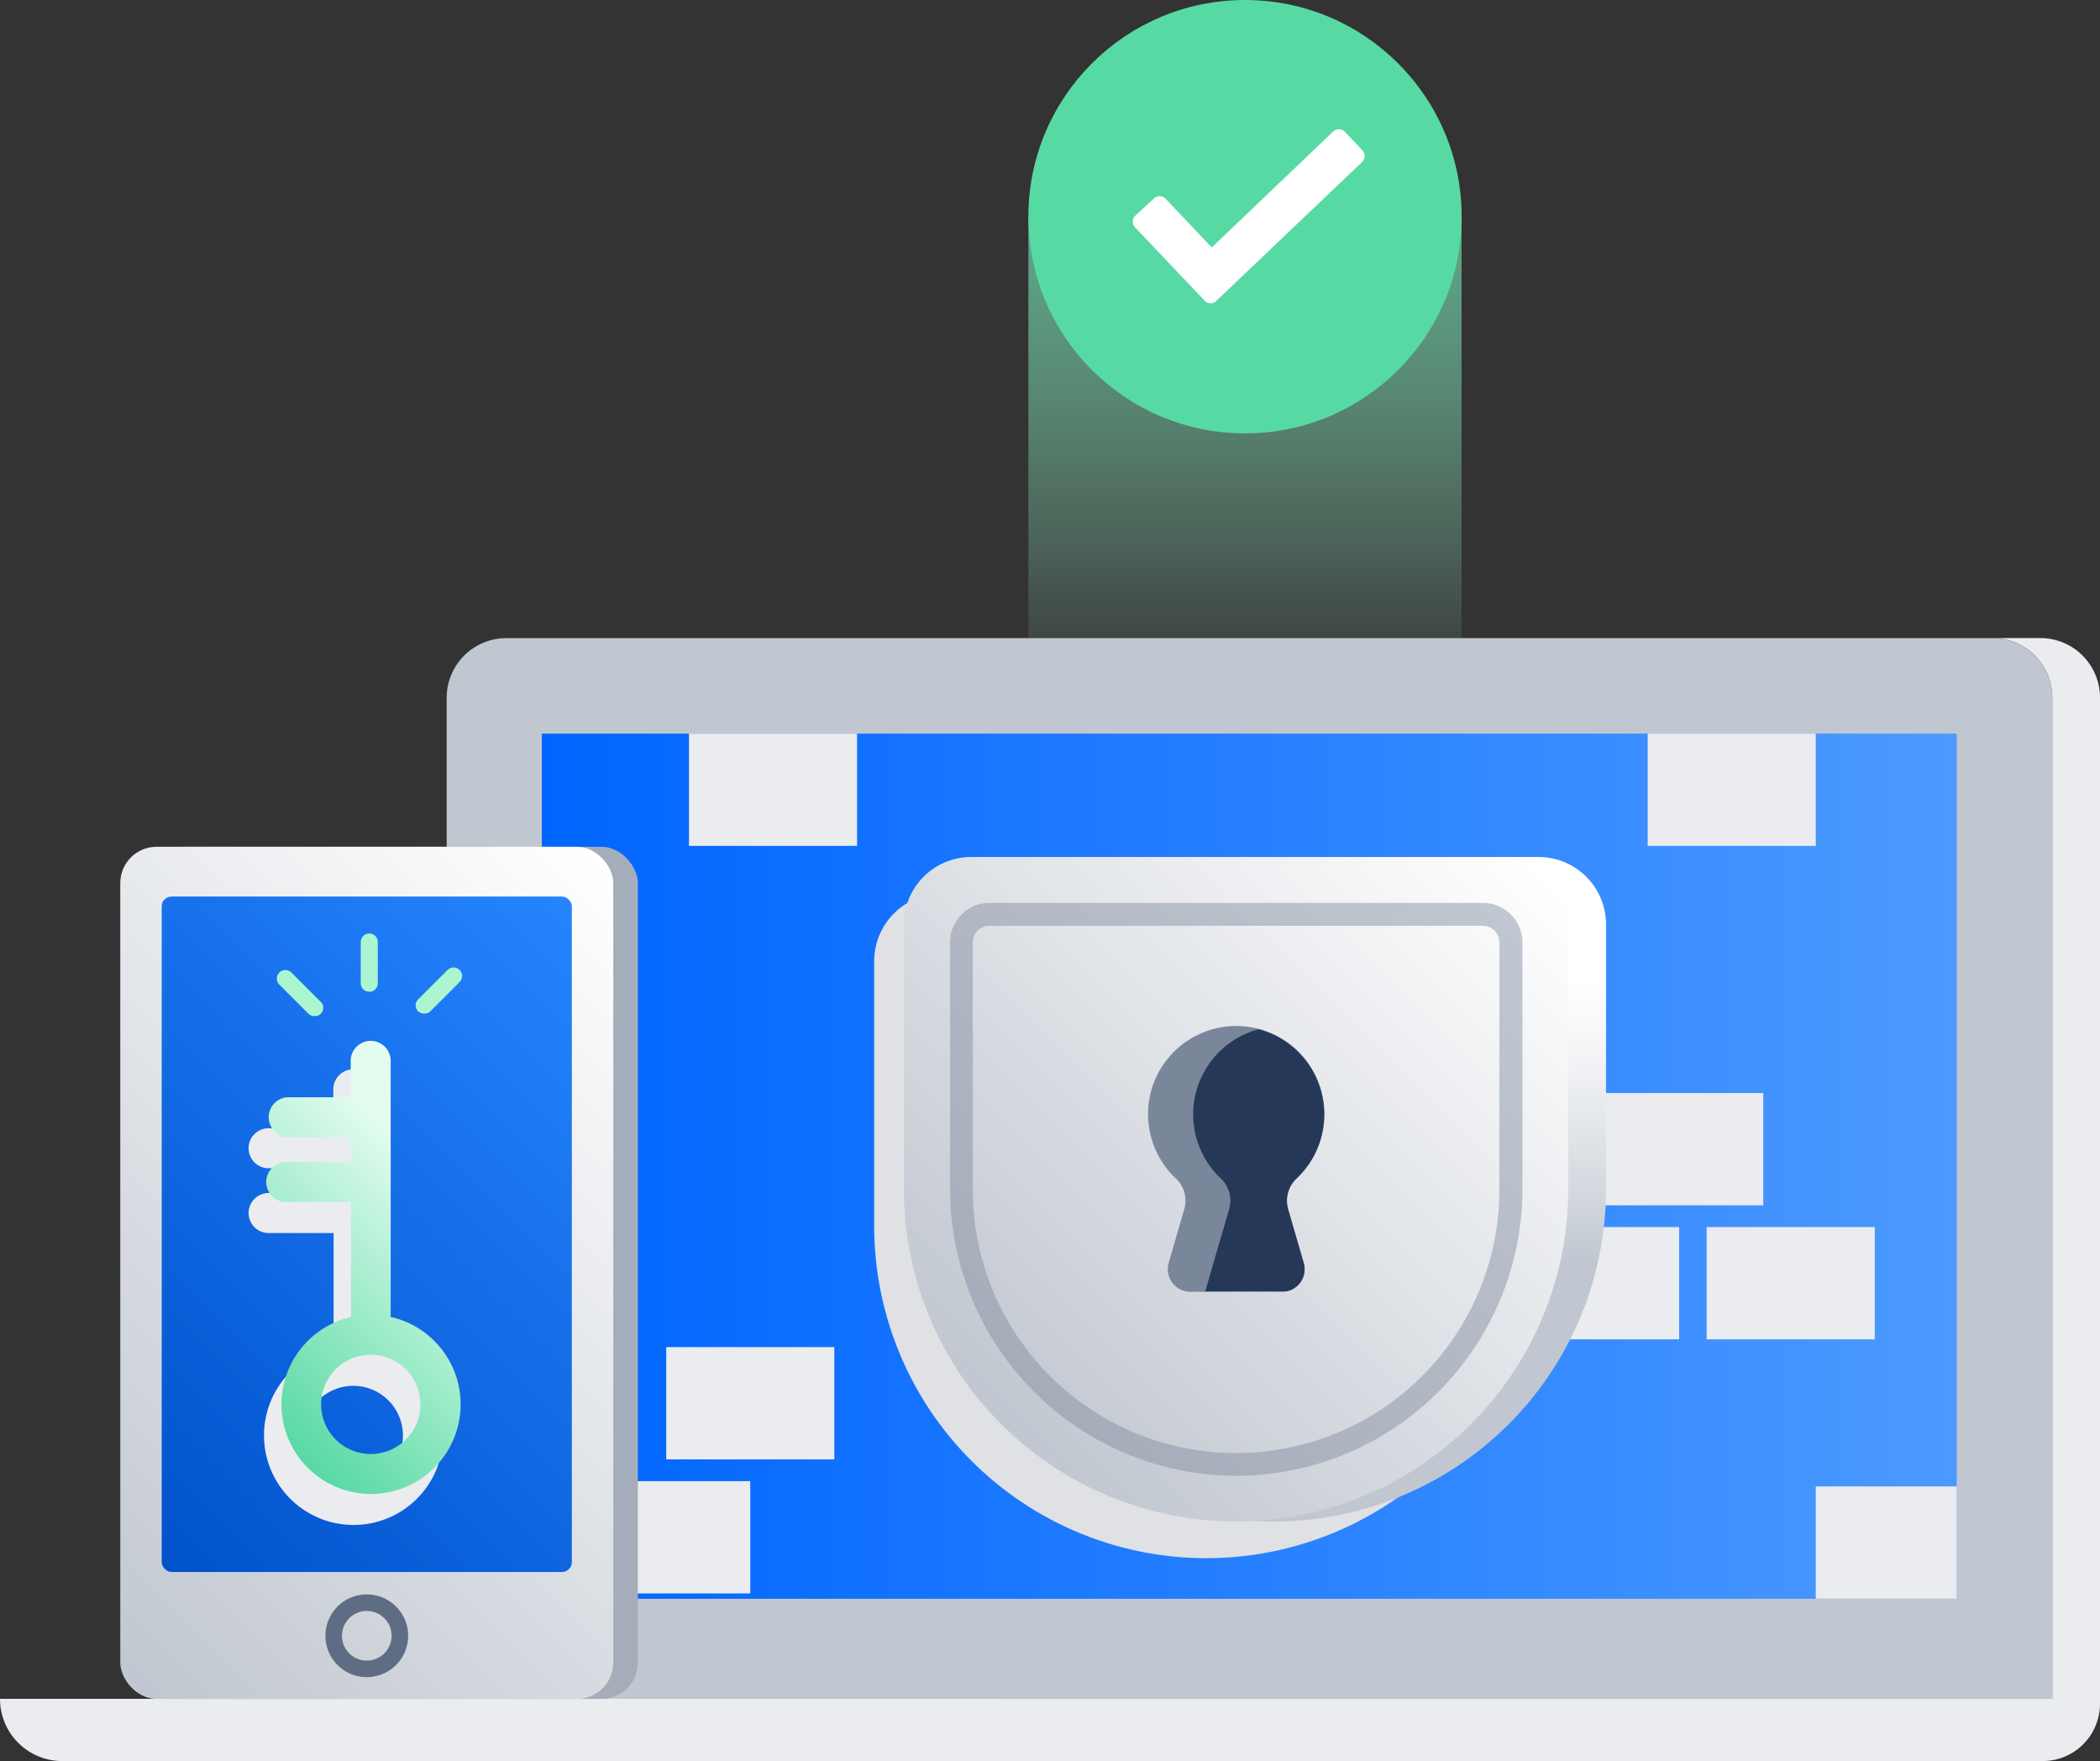
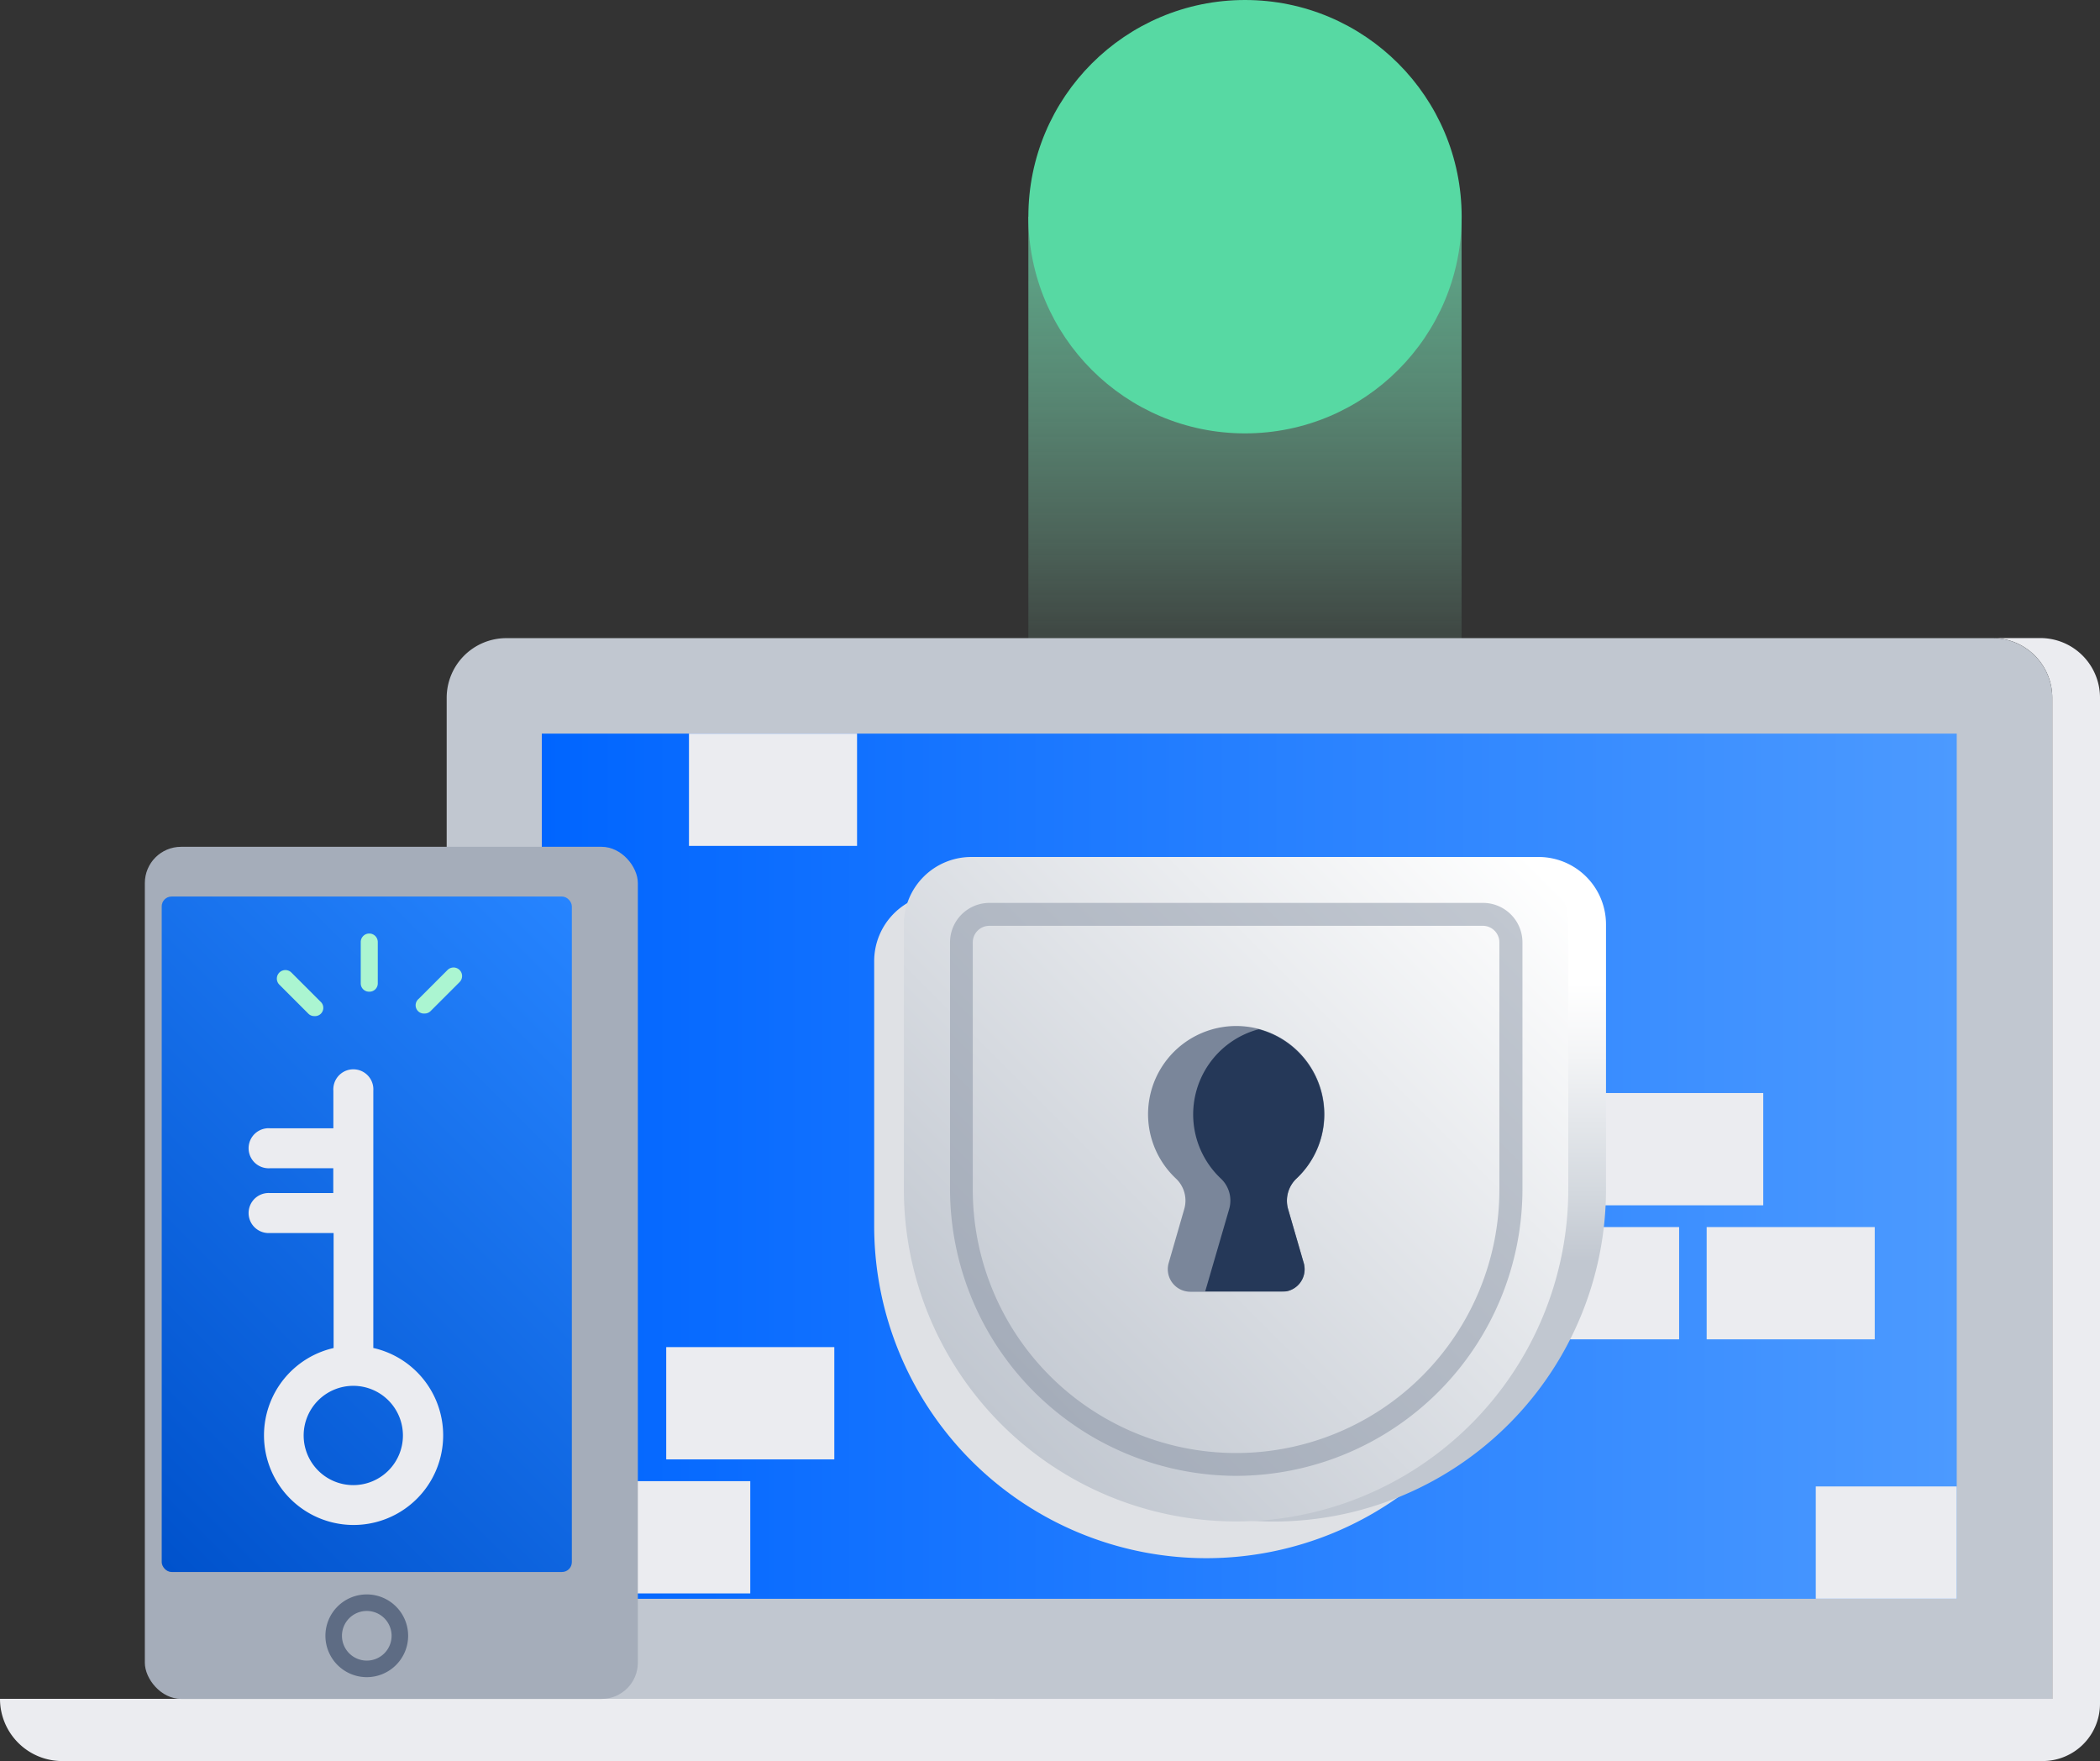
<svg xmlns="http://www.w3.org/2000/svg" xmlns:xlink="http://www.w3.org/1999/xlink" viewBox="0 0 253.87 212.85">
  <rect x="0" y="0" width="253.87" height="212.85" fill="#333333" stroke="none" />
  <defs>
    <style>.cls-1{isolation:isolate;}.cls-2{fill:url(#linear-gradient);}.cls-3{fill:#57d9a3;}.cls-4{fill:#fff;}.cls-5,.cls-9{fill:#ebecf0;}.cls-6{fill:#c1c7d0;}.cls-7{fill:url(#linear-gradient-2);}.cls-8{fill:none;}.cls-15,.cls-9{mix-blend-mode:multiply;}.cls-10{fill:#a5adba;}.cls-11{fill:url(#linear-gradient-3);}.cls-12{fill:url(#linear-gradient-4);}.cls-13{fill:#5e6c84;}.cls-14{fill:url(#linear-gradient-5);}.cls-15{fill:#dfe1e5;}.cls-16{fill:url(#linear-gradient-6);}.cls-17{fill:url(#linear-gradient-7);}.cls-18{fill:url(#linear-gradient-8);}.cls-19{fill:#7a869a;}.cls-20{fill:#253858;}.cls-21{fill:#abf5d1;}</style>
    <linearGradient id="linear-gradient" x1="150.51" y1="952.24" x2="150.51" y2="893.19" gradientTransform="translate(0 -867)" gradientUnits="userSpaceOnUse">
      <stop offset="0" stop-color="#abf5d1" stop-opacity="0" />
      <stop offset="0.34" stop-color="#96f4ca" stop-opacity="0.25" />
      <stop offset="0.64" stop-color="#86f3c5" stop-opacity="0.44" />
      <stop offset="0.87" stop-color="#7df2c1" stop-opacity="0.56" />
      <stop offset="1" stop-color="#79f2c0" stop-opacity="0.6" />
    </linearGradient>
    <linearGradient id="linear-gradient-2" x1="65.5" y1="1007.95" x2="236.55" y2="1007.95" gradientTransform="translate(0 -867)" gradientUnits="userSpaceOnUse">
      <stop offset="0" stop-color="#0065ff" />
      <stop offset="1" stop-color="#4c9aff" />
    </linearGradient>
    <linearGradient id="linear-gradient-3" x1="4.98" y1="-7041.49" x2="83.7" y2="-6962.75" gradientTransform="matrix(1, 0, 0, -1, 0, -6848.27)" gradientUnits="userSpaceOnUse">
      <stop offset="0" stop-color="#c1c7d0" />
      <stop offset="1" stop-color="#fff" />
    </linearGradient>
    <linearGradient id="linear-gradient-4" x1="11.88" y1="1048.64" x2="76.8" y2="983.72" gradientTransform="translate(0 -867)" gradientUnits="userSpaceOnUse">
      <stop offset="0" stop-color="#0052cc" />
      <stop offset="1" stop-color="#2684ff" />
    </linearGradient>
    <linearGradient id="linear-gradient-5" x1="28.98" y1="1036.22" x2="59.18" y2="1006.02" gradientTransform="translate(0 -867)" gradientUnits="userSpaceOnUse">
      <stop offset="0" stop-color="#57d9a3" />
      <stop offset="0.84" stop-color="#e3fcef" />
    </linearGradient>
    <linearGradient id="linear-gradient-6" x1="153.99" y1="1050.9" x2="153.99" y2="970.58" gradientTransform="translate(0 -867)" gradientUnits="userSpaceOnUse">
      <stop offset="0.39" stop-color="#c1c7d0" />
      <stop offset="0.5" stop-color="#d4d9df" />
      <stop offset="0.7" stop-color="#f3f4f6" />
      <stop offset="0.81" stop-color="#fff" />
    </linearGradient>
    <linearGradient id="linear-gradient-7" x1="116.35" y1="1034.44" x2="182.51" y2="968.28" gradientTransform="translate(0 -867)" xlink:href="#linear-gradient-3" />
    <linearGradient id="linear-gradient-8" x1="120.62" y1="1030.83" x2="178.28" y2="973.16" gradientTransform="translate(0 -867)" gradientUnits="userSpaceOnUse">
      <stop offset="0" stop-color="#a5adba" />
      <stop offset="1" stop-color="#c1c7d0" />
    </linearGradient>
  </defs>
  <title>2 Factor authentication</title>
  <g class="cls-1">
    <g id="Layer_2" data-name="Layer 2">
      <g id="Objects">
        <g id="Layer_2-2" data-name="Layer 2">
          <g id="Layer_1-2" data-name="Layer 1-2">
            <rect class="cls-2" x="124.32" y="26.19" width="52.37" height="59.05" />
            <circle class="cls-3" cx="150.51" cy="26.19" r="26.19" />
-             <path class="cls-4" d="M145.68,36.4l-8.45-8.91a1,1,0,0,1,0-1.41h0L139.48,24a1,1,0,0,1,1.41,0h0l5.6,5.91,14.66-14a1,1,0,0,1,1.41,0h0l2.13,2.24a1,1,0,0,1,0,1.41h0l-17.6,16.76A1,1,0,0,1,145.68,36.4Z" />
            <path class="cls-5" d="M246.66,77.12h-5.77a7.21,7.21,0,0,1,7.21,7.21h0v121H0a7.52,7.52,0,0,0,7.52,7.52H246.94a6.93,6.93,0,0,0,6.93-6.93V84.33A7.21,7.21,0,0,0,246.66,77.12Z" />
            <path class="cls-6" d="M248.1,205.34v-121a7.21,7.21,0,0,0-7.21-7.21H61.16A7.21,7.21,0,0,0,54,84.33v121Z" />
            <rect id="_Rectangle_2" data-name=" Rectangle 2" class="cls-7" x="65.5" y="88.67" width="171.05" height="104.57" />
            <rect class="cls-8" x="65.5" y="88.67" width="171.05" height="104.57" />
            <rect class="cls-9" x="80.54" y="162.82" width="20.32" height="13.57" />
            <rect class="cls-9" x="83.29" y="88.67" width="20.32" height="13.57" />
-             <rect class="cls-9" x="199.19" y="88.67" width="20.32" height="13.57" />
            <rect class="cls-9" x="70.38" y="179.02" width="20.32" height="13.57" />
            <rect class="cls-9" x="192.84" y="132.11" width="20.32" height="13.57" />
            <rect class="cls-9" x="206.32" y="148.31" width="20.32" height="13.57" />
            <rect class="cls-9" x="219.51" y="179.66" width="17.04" height="13.57" />
            <rect class="cls-9" x="182.67" y="148.31" width="20.32" height="13.57" />
            <rect id="_Rectangle_3" data-name=" Rectangle 3" class="cls-10" x="17.51" y="102.35" width="59.6" height="102.99" rx="4.38" ry="4.38" />
-             <rect id="_Rectangle_4" data-name=" Rectangle 4" class="cls-11" x="14.54" y="102.35" width="59.6" height="102.99" rx="4.38" ry="4.38" />
            <rect id="_Rectangle_5" data-name=" Rectangle 5" class="cls-12" x="19.55" y="108.36" width="49.58" height="81.64" rx="1.19" ry="1.19" />
            <path class="cls-13" d="M44.34,202.71a5,5,0,1,1,5-5A5,5,0,0,1,44.34,202.71Zm0-8a3,3,0,1,0,3,3A3,3,0,0,0,44.34,194.71Z" />
            <circle class="cls-8" cx="42.71" cy="173.49" r="6" />
            <path class="cls-9" d="M45.13,162.94V131.83a2.42,2.42,0,1,0-4.83-.31,1.61,1.61,0,0,0,0,.31v4.54H32.64a2.42,2.42,0,1,0-.31,4.83,1.61,1.61,0,0,0,.31,0h7.65v3H32.64a2.42,2.42,0,1,0-.31,4.83h8v13.9a10.83,10.83,0,1,0,4.83,0ZM42.71,179.5a6,6,0,1,1,6-6A6,6,0,0,1,42.71,179.5Z" />
-             <path class="cls-14" d="M47.23,159.19V128.07a2.42,2.42,0,0,0-4.83,0v4.55H34.75a2.42,2.42,0,0,0,0,4.83H42.4v3H34.75a2.42,2.42,0,0,0-.31,4.83h8v13.9a10.83,10.83,0,1,0,4.83,0Zm-2.41,16.55a6,6,0,1,1,6-6A6,6,0,0,1,44.82,175.74Z" />
            <path class="cls-15" d="M113.82,108.05h64a8.15,8.15,0,0,1,8.18,8.12h0v32a40.16,40.16,0,0,1-40.16,40.16h0a40.16,40.16,0,0,1-40.16-40.16h0v-32a8.15,8.15,0,0,1,8.15-8.15h0Z" />
            <path class="cls-16" d="M122,103.58h64a8.15,8.15,0,0,1,8.15,8.15v32A40.16,40.16,0,0,1,154,183.9h0a40.16,40.16,0,0,1-40.16-40.16h0v-32a8.15,8.15,0,0,1,8.15-8.15h0Z" />
            <path class="cls-17" d="M117.44,103.58h64a8.15,8.15,0,0,1,8.15,8.15v32a40.16,40.16,0,0,1-40.16,40.16h0a40.16,40.16,0,0,1-40.16-40.16h0v-32a8.15,8.15,0,0,1,8.15-8.15h0Z" />
            <path class="cls-18" d="M149.45,178.38h0a34.69,34.69,0,0,1-34.6-34.6V113.89a4.77,4.77,0,0,1,4.75-4.76h59.7a4.77,4.77,0,0,1,4.75,4.76v29.85A34.68,34.68,0,0,1,149.45,178.38ZM179.3,111.9H119.6a2,2,0,0,0-2,2v29.89a31.83,31.83,0,1,0,63.66,0V113.89A2,2,0,0,0,179.3,111.9Z" />
            <path id="_Clipping_Path_2" data-name=" Clipping Path 2" class="cls-19" d="M160.11,134.66a10.66,10.66,0,1,0-18,7.74,3.66,3.66,0,0,1,1.07,3.68l-1.9,6.58a2.72,2.72,0,0,0,1.86,3.36,2.78,2.78,0,0,0,.75.11H155a2.72,2.72,0,0,0,2.72-2.72,2.67,2.67,0,0,0-.11-.75l-1.9-6.55a3.69,3.69,0,0,1,1.07-3.71A10.6,10.6,0,0,0,160.11,134.66Z" />
            <path class="cls-20" d="M145.7,156.08h9.79a2.71,2.71,0,0,0,2.18-3.15,1.31,1.31,0,0,0-.06-.27l-1.9-6.55a3.69,3.69,0,0,1,1.07-3.71,10.65,10.65,0,0,0-4.61-18,10.65,10.65,0,0,0-4.63,18,3.66,3.66,0,0,1,1.07,3.68Z" />
            <path class="cls-8" d="M160.11,134.66a10.66,10.66,0,1,0-18,7.74,3.66,3.66,0,0,1,1.07,3.68l-1.9,6.58a2.72,2.72,0,0,0,1.86,3.36,2.78,2.78,0,0,0,.75.11H155a2.72,2.72,0,0,0,2.72-2.72,2.67,2.67,0,0,0-.11-.75l-1.9-6.55a3.69,3.69,0,0,1,1.07-3.71A10.6,10.6,0,0,0,160.11,134.66Z" />
            <path class="cls-21" d="M38,122.81a1,1,0,0,1-.73-.3l-3.5-3.5a1,1,0,1,1,1.46-1.46l3.5,3.5a1,1,0,0,1-.73,1.76Z" />
            <path class="cls-21" d="M44.61,119.86a1,1,0,0,1-1-1v-5a1,1,0,0,1,2.06,0v5A1,1,0,0,1,44.61,119.86Z" />
            <path class="cls-21" d="M51.33,122.5a1,1,0,0,1-.73-1.76l3.5-3.5a1,1,0,0,1,1.46,1.46l-3.5,3.5A1,1,0,0,1,51.33,122.5Z" />
          </g>
        </g>
      </g>
    </g>
  </g>
</svg>